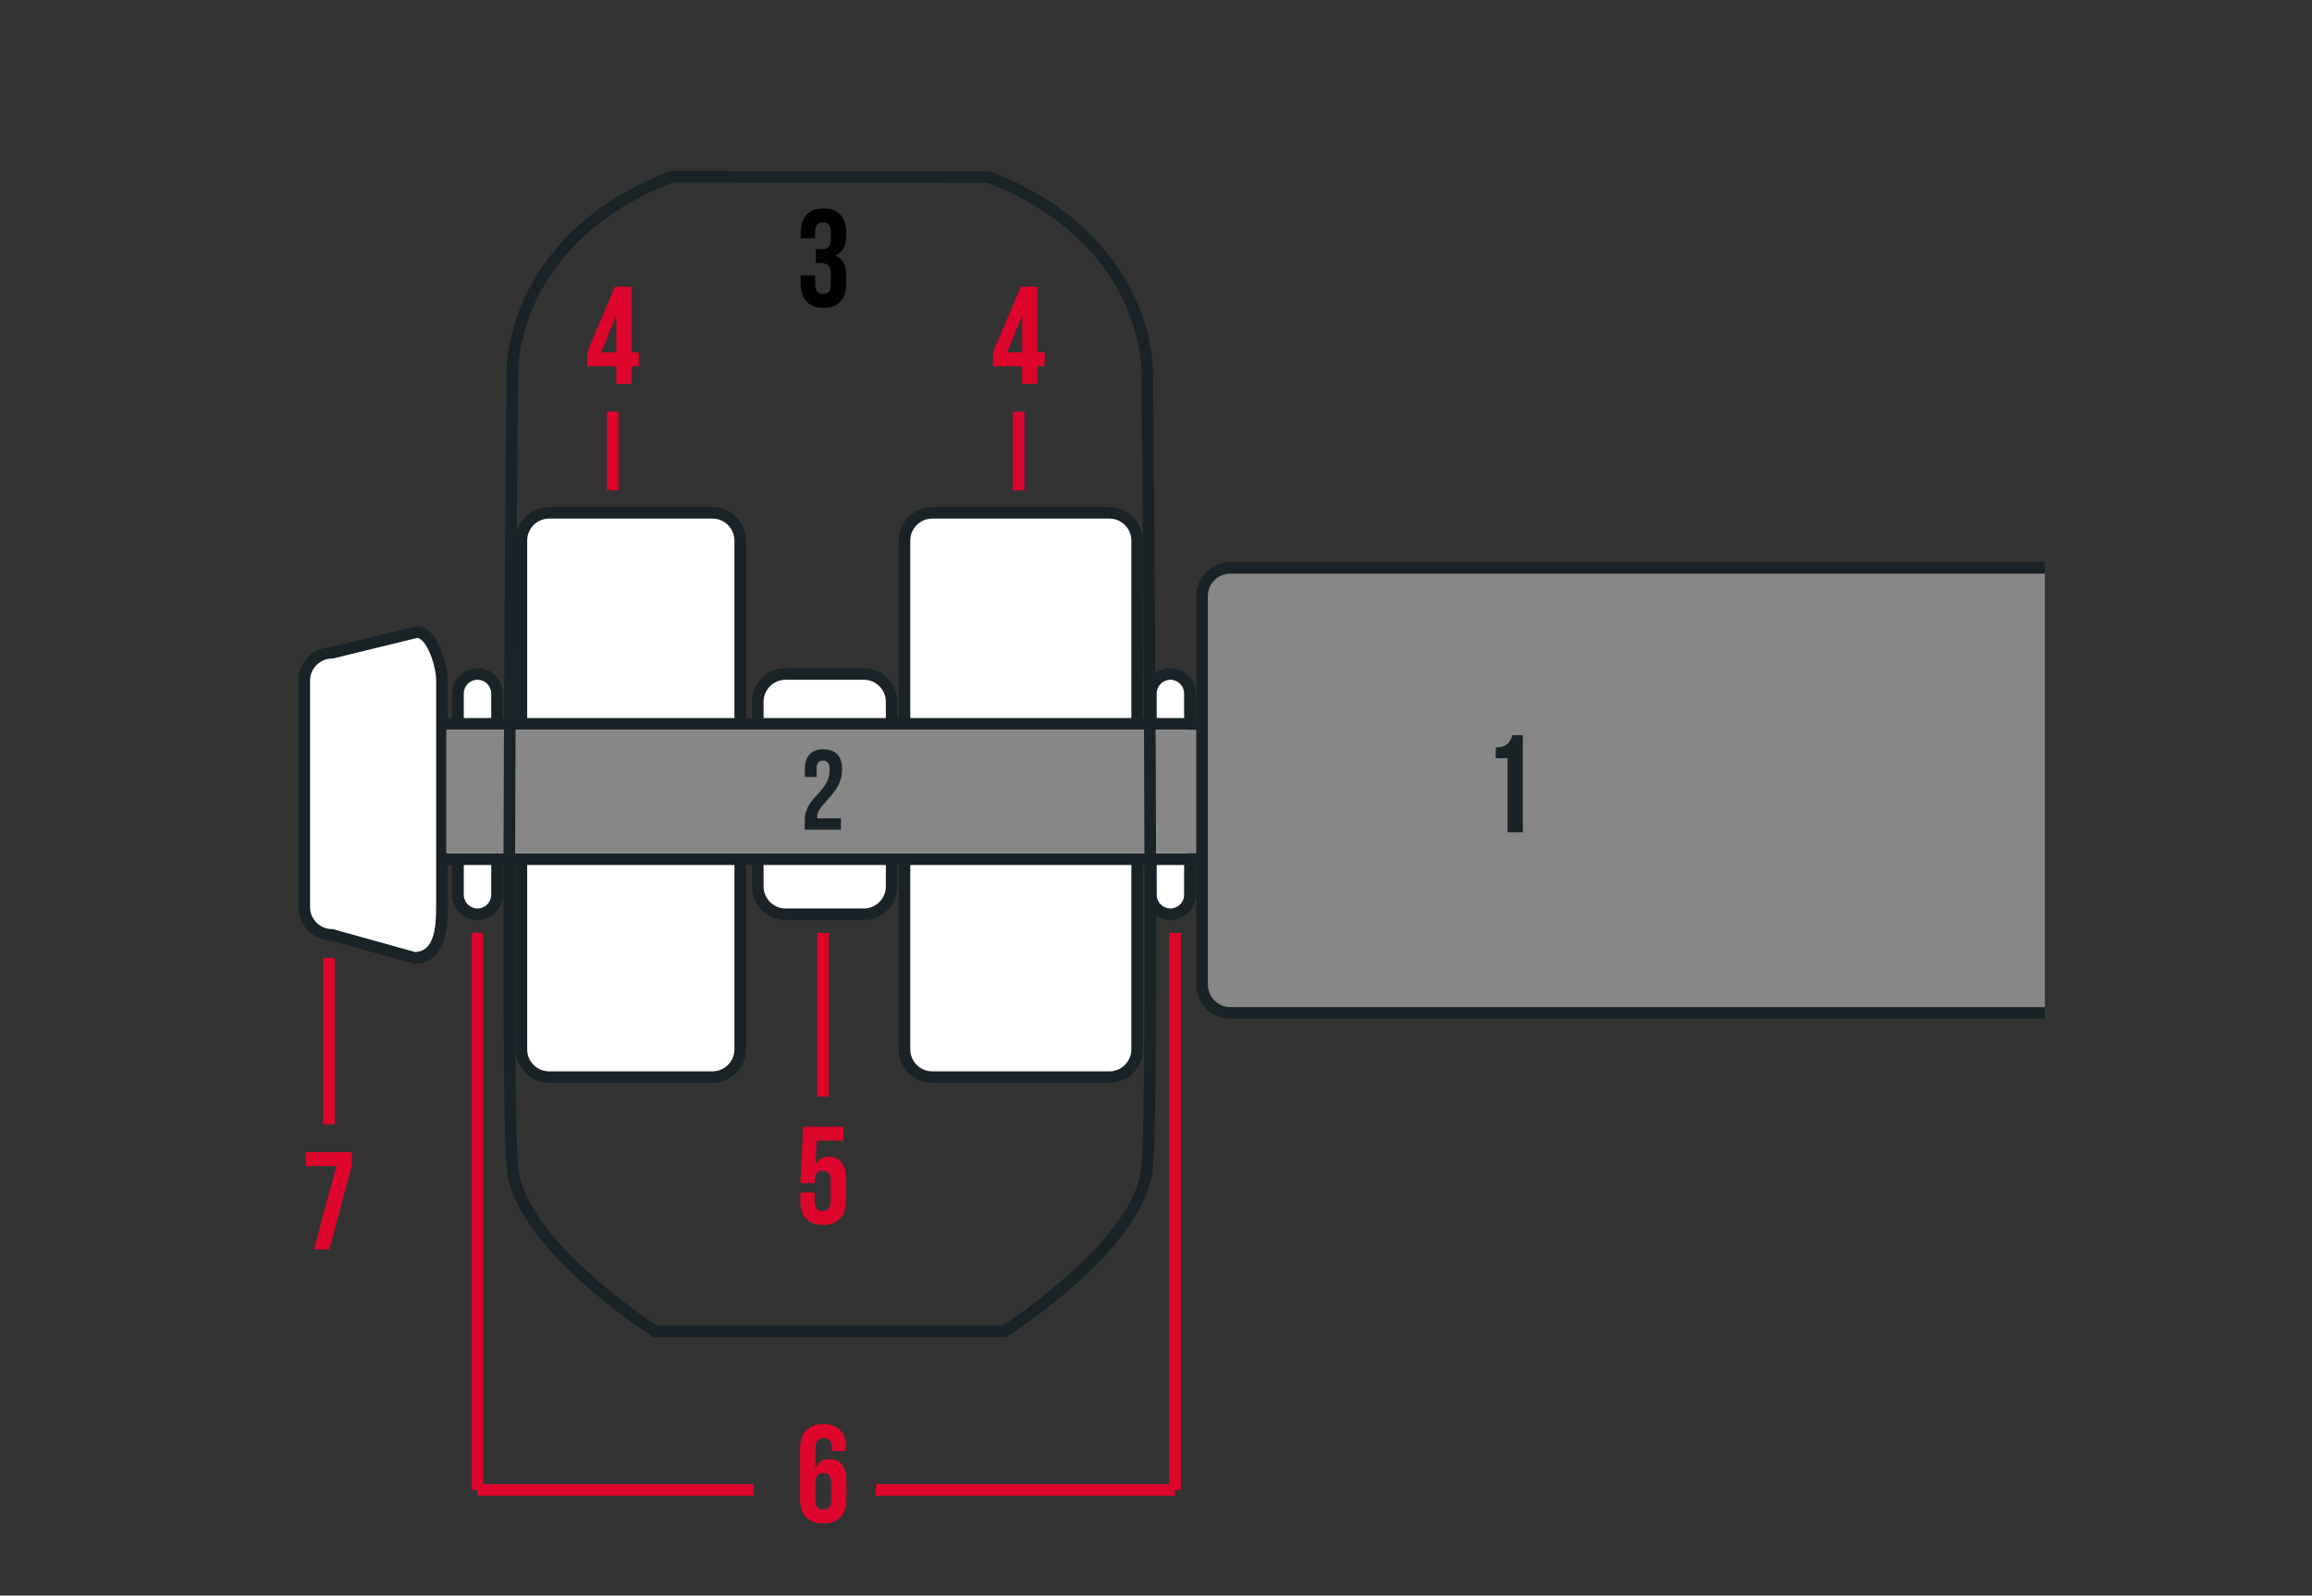
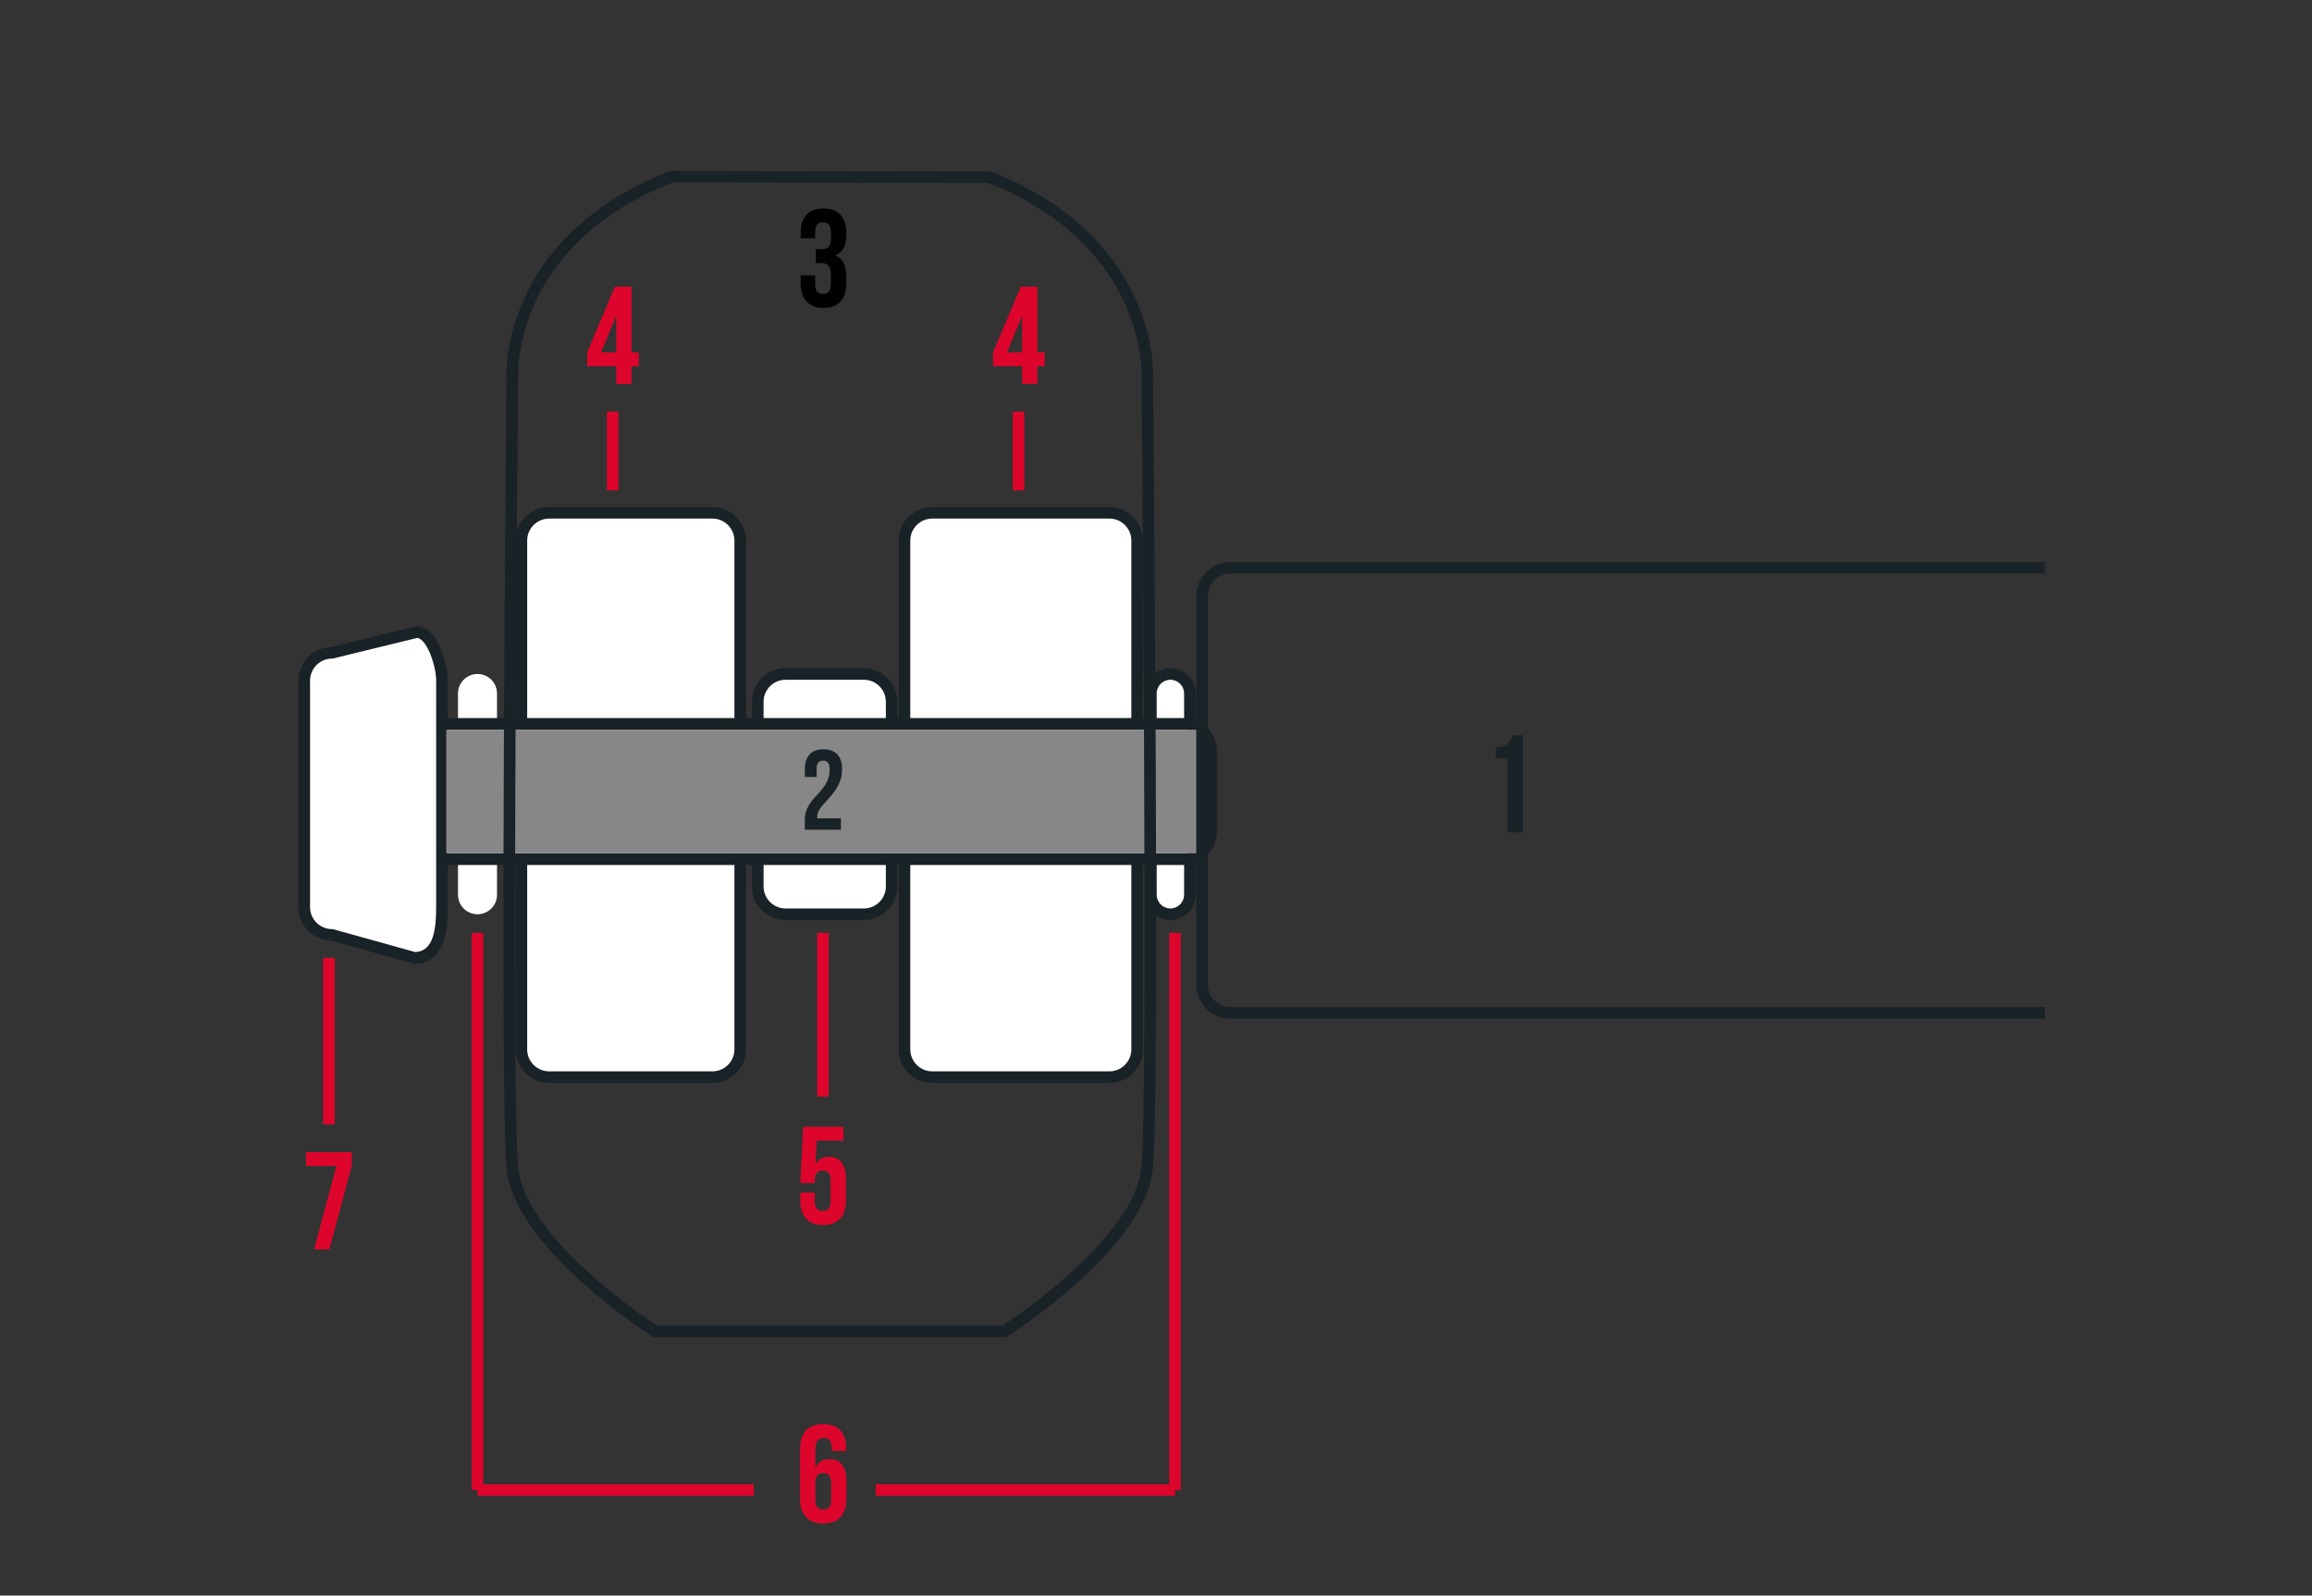
<svg xmlns="http://www.w3.org/2000/svg" version="1.1" id="Ebene_1" x="0px" y="0px" viewBox="0 0 999 689.532" style="enable-background:new 0 0 999 689.532;" xml:space="preserve">
  <rect x="0" y="0" width="999" height="689.532" fill="#333333" stroke="none" />
  <style type="text/css">
	.st0{fill:#FFFFFF;}
	.st1{fill:#192226;}
	.st2{fill:#878787;}
	.st3{fill:#DD052B;}
	.st4{fill:none;}
</style>
  <g>
    <path class="st0" d="M319.838,453.481c0,6.628-5.372,12-12,12h-70.546c-6.627,0-12-5.372-12-12V233.604c0-6.627,5.373-12,12-12   h70.546c6.628,0,12,5.373,12,12V453.481z" />
    <path class="st1" d="M307.838,467.981h-70.546c-7.994,0-14.5-6.505-14.5-14.5V233.604c0-7.995,6.506-14.5,14.5-14.5h70.546   c7.995,0,14.5,6.505,14.5,14.5v219.878C322.338,461.477,315.833,467.981,307.838,467.981z M237.292,224.104   c-5.238,0-9.5,4.262-9.5,9.5v219.878c0,5.238,4.262,9.5,9.5,9.5h70.546c5.238,0,9.5-4.262,9.5-9.5V233.604   c0-5.238-4.262-9.5-9.5-9.5H237.292z" />
  </g>
  <g>
    <path class="st0" d="M491.345,453.481c0,6.628-5.372,12-11.999,12h-76.519c-6.628,0-12-5.372-12-12V233.604c0-6.627,5.372-12,12-12   h76.519c6.627,0,11.999,5.373,11.999,12V453.481z" />
    <path class="st1" d="M479.346,467.981h-76.519c-7.996,0-14.5-6.505-14.5-14.5V233.604c0-7.995,6.504-14.5,14.5-14.5h76.519   c7.995,0,14.499,6.505,14.499,14.5v219.878C493.845,461.477,487.341,467.981,479.346,467.981z M402.828,224.104   c-5.238,0-9.5,4.262-9.5,9.5v219.878c0,5.238,4.262,9.5,9.5,9.5h76.519c5.238,0,9.5-4.262,9.5-9.5V233.604   c0-5.238-4.262-9.5-9.5-9.5H402.828z" />
  </g>
  <g>
    <path class="st0" d="M385.269,383.094c0,6.627-5.373,12-12,12h-33.832c-6.628,0-12-5.373-12-12v-79.833c0-6.628,5.372-12,12-12   h33.832c6.627,0,12,5.372,12,12V383.094z" />
    <path class="st1" d="M373.269,397.594h-33.832c-7.996,0-14.5-6.505-14.5-14.5v-79.833c0-7.995,6.504-14.5,14.5-14.5h33.832   c7.995,0,14.5,6.505,14.5,14.5v79.833C387.769,391.089,381.264,397.594,373.269,397.594z M339.437,293.761   c-5.238,0-9.5,4.262-9.5,9.5v79.833c0,5.238,4.262,9.5,9.5,9.5h33.832c5.238,0,9.5-4.262,9.5-9.5v-79.833   c0-5.238-4.262-9.5-9.5-9.5H339.437z" />
  </g>
  <g>
    <path class="st0" d="M214.753,386.667c0,4.654-3.773,8.427-8.428,8.427l0,0c-4.653,0-8.426-3.772-8.426-8.427v-86.979   c0-4.654,3.772-8.427,8.426-8.427l0,0c4.654,0,8.428,3.772,8.428,8.427V386.667z" />
-     <path class="st1" d="M206.326,397.594c-6.024,0-10.926-4.901-10.926-10.927v-86.979c0-6.025,4.901-10.927,10.926-10.927   s10.928,4.901,10.928,10.927v86.979C217.253,392.692,212.351,397.594,206.326,397.594z M206.326,293.761   c-3.268,0-5.926,2.659-5.926,5.927v86.979c0,3.268,2.658,5.927,5.926,5.927c3.269,0,5.928-2.659,5.928-5.927v-86.979   C212.253,296.42,209.594,293.761,206.326,293.761z" />
  </g>
  <g>
    <path class="st0" d="M514.146,386.667c0,4.654-3.772,8.427-8.426,8.427l0,0c-4.654,0-8.427-3.772-8.427-8.427v-86.979   c0-4.654,3.773-8.427,8.427-8.427l0,0c4.653,0,8.426,3.772,8.426,8.427V386.667z" />
    <path class="st1" d="M505.721,397.594c-6.025,0-10.927-4.901-10.927-10.927v-86.979c0-6.025,4.902-10.927,10.927-10.927   c6.024,0,10.926,4.901,10.926,10.927v86.979C516.646,392.692,511.745,397.594,505.721,397.594z M505.721,293.761   c-3.269,0-5.927,2.659-5.927,5.927v86.979c0,3.268,2.659,5.927,5.927,5.927s5.926-2.659,5.926-5.927v-86.979   C511.646,296.42,508.988,293.761,505.721,293.761z" />
  </g>
  <g>
    <path class="st0" d="M523.395,359.301c0,6.627-5.373,12-12,12H143.477c-6.627,0-12-5.373-12-12V324.81c0-6.628,5.373-12,12-12   h367.917c6.627,0,12,5.372,12,12v34.491H523.395z" />
    <path class="st1" d="M511.395,373.801H143.477c-7.995,0-14.5-6.505-14.5-14.5V324.81c0-7.995,6.505-14.5,14.5-14.5h367.917   c7.995,0,14.5,6.505,14.5,14.5v34.491C525.895,367.296,519.39,373.801,511.395,373.801z M143.477,315.31   c-5.238,0-9.5,4.262-9.5,9.5v34.491c0,5.238,4.262,9.5,9.5,9.5h367.917c5.238,0,9.5-4.262,9.5-9.5V324.81   c0-5.238-4.262-9.5-9.5-9.5H143.477z" />
  </g>
  <g>
    <path class="st0" d="M190.96,392.017c0,6.628,0,21.913-11.897,21.913l-35.586-9.913c-6.627,0-12-5.372-12-12v-97.915   c0-6.628,5.373-12,12-12l36.578-8.946c6.627,0,10.906,14.318,10.906,20.946v97.915H190.96z" />
    <path class="st1" d="M179.063,416.43h-0.342l-35.602-9.917c-7.831-0.191-14.143-6.62-14.143-14.496v-97.915   c0-7.89,6.334-14.328,14.185-14.497l36.591-8.949h0.301c9.283,0,13.406,16.989,13.406,23.446v97.915   C193.46,398.693,193.46,416.43,179.063,416.43z M143.477,284.602c-5.238,0-9.5,4.262-9.5,9.5v97.915c0,5.238,4.262,9.5,9.5,9.5   h0.342l35.568,9.908c7.986-0.254,9.074-9.936,9.074-19.408v-97.915c0-6.482-4.072-17.983-8.16-18.433l-36.522,8.933H143.477z" />
  </g>
  <rect x="192.812" y="315.326" class="st2" width="324.605" height="53.436" />
  <g>
    <path class="st1" d="M434.693,577.891h-152.29l-0.614-0.393c-2.44-1.556-59.781-38.504-62.894-72.738   c-3.011-33.106-0.142-329.984-0.011-343.35c-0.033-1.215-0.234-15.584,8.082-33.351c7.814-16.693,24.975-39.619,62.354-54.036   l0.436-0.168l0.467,0.001l137.158,0.198l-0.001,0.997l0.396-1.028c37.377,14.417,54.537,37.343,62.35,54.036   c8.32,17.775,8.115,32.15,8.082,33.353c0.131,13.365,3,310.241-0.012,343.348c-3.109,34.234-60.449,71.183-62.888,72.738   L434.693,577.891z M283.875,572.891H433.22c6.161-4.054,57.269-38.554,59.997-68.584c2.992-32.898,0.02-339.8-0.011-342.896   l-0.001-0.056l0.002-0.057c0.005-0.137,0.359-14.227-7.72-31.354c-7.38-15.644-23.527-37.104-58.574-50.89l-136.229-0.196   c-35.395,13.776-51.664,35.368-59.08,51.086c-8.08,17.128-7.727,31.218-7.722,31.358l0.002,0.053l-0.001,0.056   c-0.029,3.097-3.002,309.998-0.01,342.896C226.604,534.337,277.714,568.837,283.875,572.891z" />
  </g>
  <g>
    <path class="st1" d="M355.661,328.711c-1.719,0-2.799,0.933-2.799,3.389v3.683h-5.108v-3.34c0-5.501,2.75-8.644,8.055-8.644   c5.304,0,8.055,3.143,8.055,8.644c0,4.567-1.67,8.251-6.679,13.603c-3.192,3.438-4.076,5.059-4.076,6.876   c0,0.246,0,0.491,0.049,0.736h10.215v4.911h-15.618v-4.224c0-3.831,1.376-6.728,5.402-10.951c4.126-4.371,5.304-7.072,5.304-10.756   C358.461,329.545,357.379,328.711,355.661,328.711z" />
  </g>
  <g>
    <path class="st3" d="M345.701,626.342c0-7.08,3.24-10.92,10.08-10.92c6.479,0,9.839,3.84,9.839,10.56v1.08h-6.239v-1.5   c0-3-1.32-4.14-3.42-4.14c-2.34,0-3.66,1.14-3.66,5.16v7.619h0.12c1.14-2.399,3.06-3.66,5.999-3.66c4.86,0,7.32,3.42,7.32,9.6v7.68   c0,6.721-3.539,10.561-10.02,10.561s-10.02-3.84-10.02-10.561v-21.479H345.701z M352.3,640.681v7.561   c0,2.999,1.32,4.079,3.42,4.079s3.42-1.08,3.42-4.079v-7.561c0-2.999-1.32-4.14-3.42-4.14S352.3,637.682,352.3,640.681z" />
  </g>
  <g>
    <rect x="203.826" y="403.146" class="st3" width="5" height="240.755" />
  </g>
  <g>
    <rect x="505.221" y="403.146" class="st3" width="5" height="240.755" />
  </g>
  <g>
    <rect x="206.326" y="641.4" class="st3" width="119.365" height="5" />
  </g>
  <g>
    <path class="st3" d="M352.06,515.355v3.9c0,2.999,1.32,4.079,3.42,4.079s3.42-1.08,3.42-4.079v-9.24c0-3-1.32-4.14-3.42-4.14   s-3.42,1.14-3.42,4.14v1.26h-6.239l1.2-24.358h17.398v6H352.9l-0.539,10.02h0.119c1.2-1.98,3.061-3.061,5.7-3.061   c4.86,0,7.319,3.42,7.319,9.6v9.359c0,6.721-3.359,10.561-9.84,10.561c-6.479,0-9.839-3.84-9.839-10.561v-3.479h6.24V515.355z" />
  </g>
  <g>
    <rect x="353.1" y="403.146" class="st3" width="5" height="70.755" />
  </g>
  <g>
    <path class="st3" d="M253.692,152.281l11.999-28.379h7.2v28.379h3.12v5.999h-3.12v7.62h-6.6v-7.62h-12.6L253.692,152.281   L253.692,152.281z M266.292,152.281v-15.54h-0.12l-6.42,15.54H266.292z" />
  </g>
  <g>
    <path class="st3" d="M429.074,152.281l12-28.379h7.199v28.379h3.121v5.999h-3.121v7.62h-6.6v-7.62h-12.6v-5.999H429.074z    M441.673,152.281v-15.54h-0.119l-6.42,15.54H441.673z" />
  </g>
  <g>
    <rect x="262.232" y="177.9" class="st3" width="5" height="34" />
  </g>
  <g>
    <rect x="437.615" y="177.9" class="st3" width="5" height="34" />
  </g>
  <g>
    <path class="st3" d="M152.029,497.902v5.76l-9.72,36.238h-6.6l9.659-35.998H132.23v-6L152.029,497.902L152.029,497.902z" />
  </g>
  <g>
    <rect x="139.63" y="413.93" class="st3" width="5" height="71.971" />
  </g>
  <g>
    <path d="M359.048,100.89c0-3.78-1.32-4.8-3.42-4.8s-3.42,1.14-3.42,4.14v2.7h-6.239v-2.28c0-6.72,3.36-10.56,9.839-10.56   c6.48,0,9.84,3.84,9.84,10.56v1.08c0,4.5-1.439,7.26-4.619,8.58v0.12c3.3,1.439,4.619,4.499,4.619,8.759v3.3   c0,6.721-3.359,10.561-9.84,10.561c-6.479,0-9.839-3.84-9.839-10.561v-3.479h6.239v3.9c0,2.999,1.32,4.14,3.42,4.14   s3.42-1.021,3.42-4.74v-3.3c0-3.899-1.32-5.34-4.319-5.34h-2.22v-6h2.58c2.459,0,3.959-1.079,3.959-4.439V100.89z" />
  </g>
  <g>
    <rect x="378.4" y="641.4" class="st3" width="129.321" height="5" />
  </g>
-   <path class="st2" d="M883.573,246.934H532.526c-6.261,0-11.337,5.076-11.337,11.337v167.64c0,6.261,5.076,11.337,11.337,11.337  h351.047V246.934z" />
  <g>
    <path class="st1" d="M646.311,322.977c5.1,0,6.24-2.46,7.26-5.279h4.439v41.998h-6.6v-32.039h-5.1L646.311,322.977L646.311,322.977   z" />
  </g>
  <g>
    <path class="st4" d="M883.628,437.723h-14.604H531.559c-6.719,0-12.164-5.516-12.164-12.317V257.714   c0-6.802,5.445-12.317,12.164-12.317h334.492h17.577" />
    <path class="st1" d="M883.628,440.223H531.559c-8.086,0-14.664-6.647-14.664-14.817V257.714c0-8.17,6.578-14.817,14.664-14.817   h352.069v5H531.559c-5.329,0-9.664,4.404-9.664,9.817v167.691c0,5.413,4.335,9.817,9.664,9.817h352.069L883.628,440.223   L883.628,440.223z" />
  </g>
</svg>